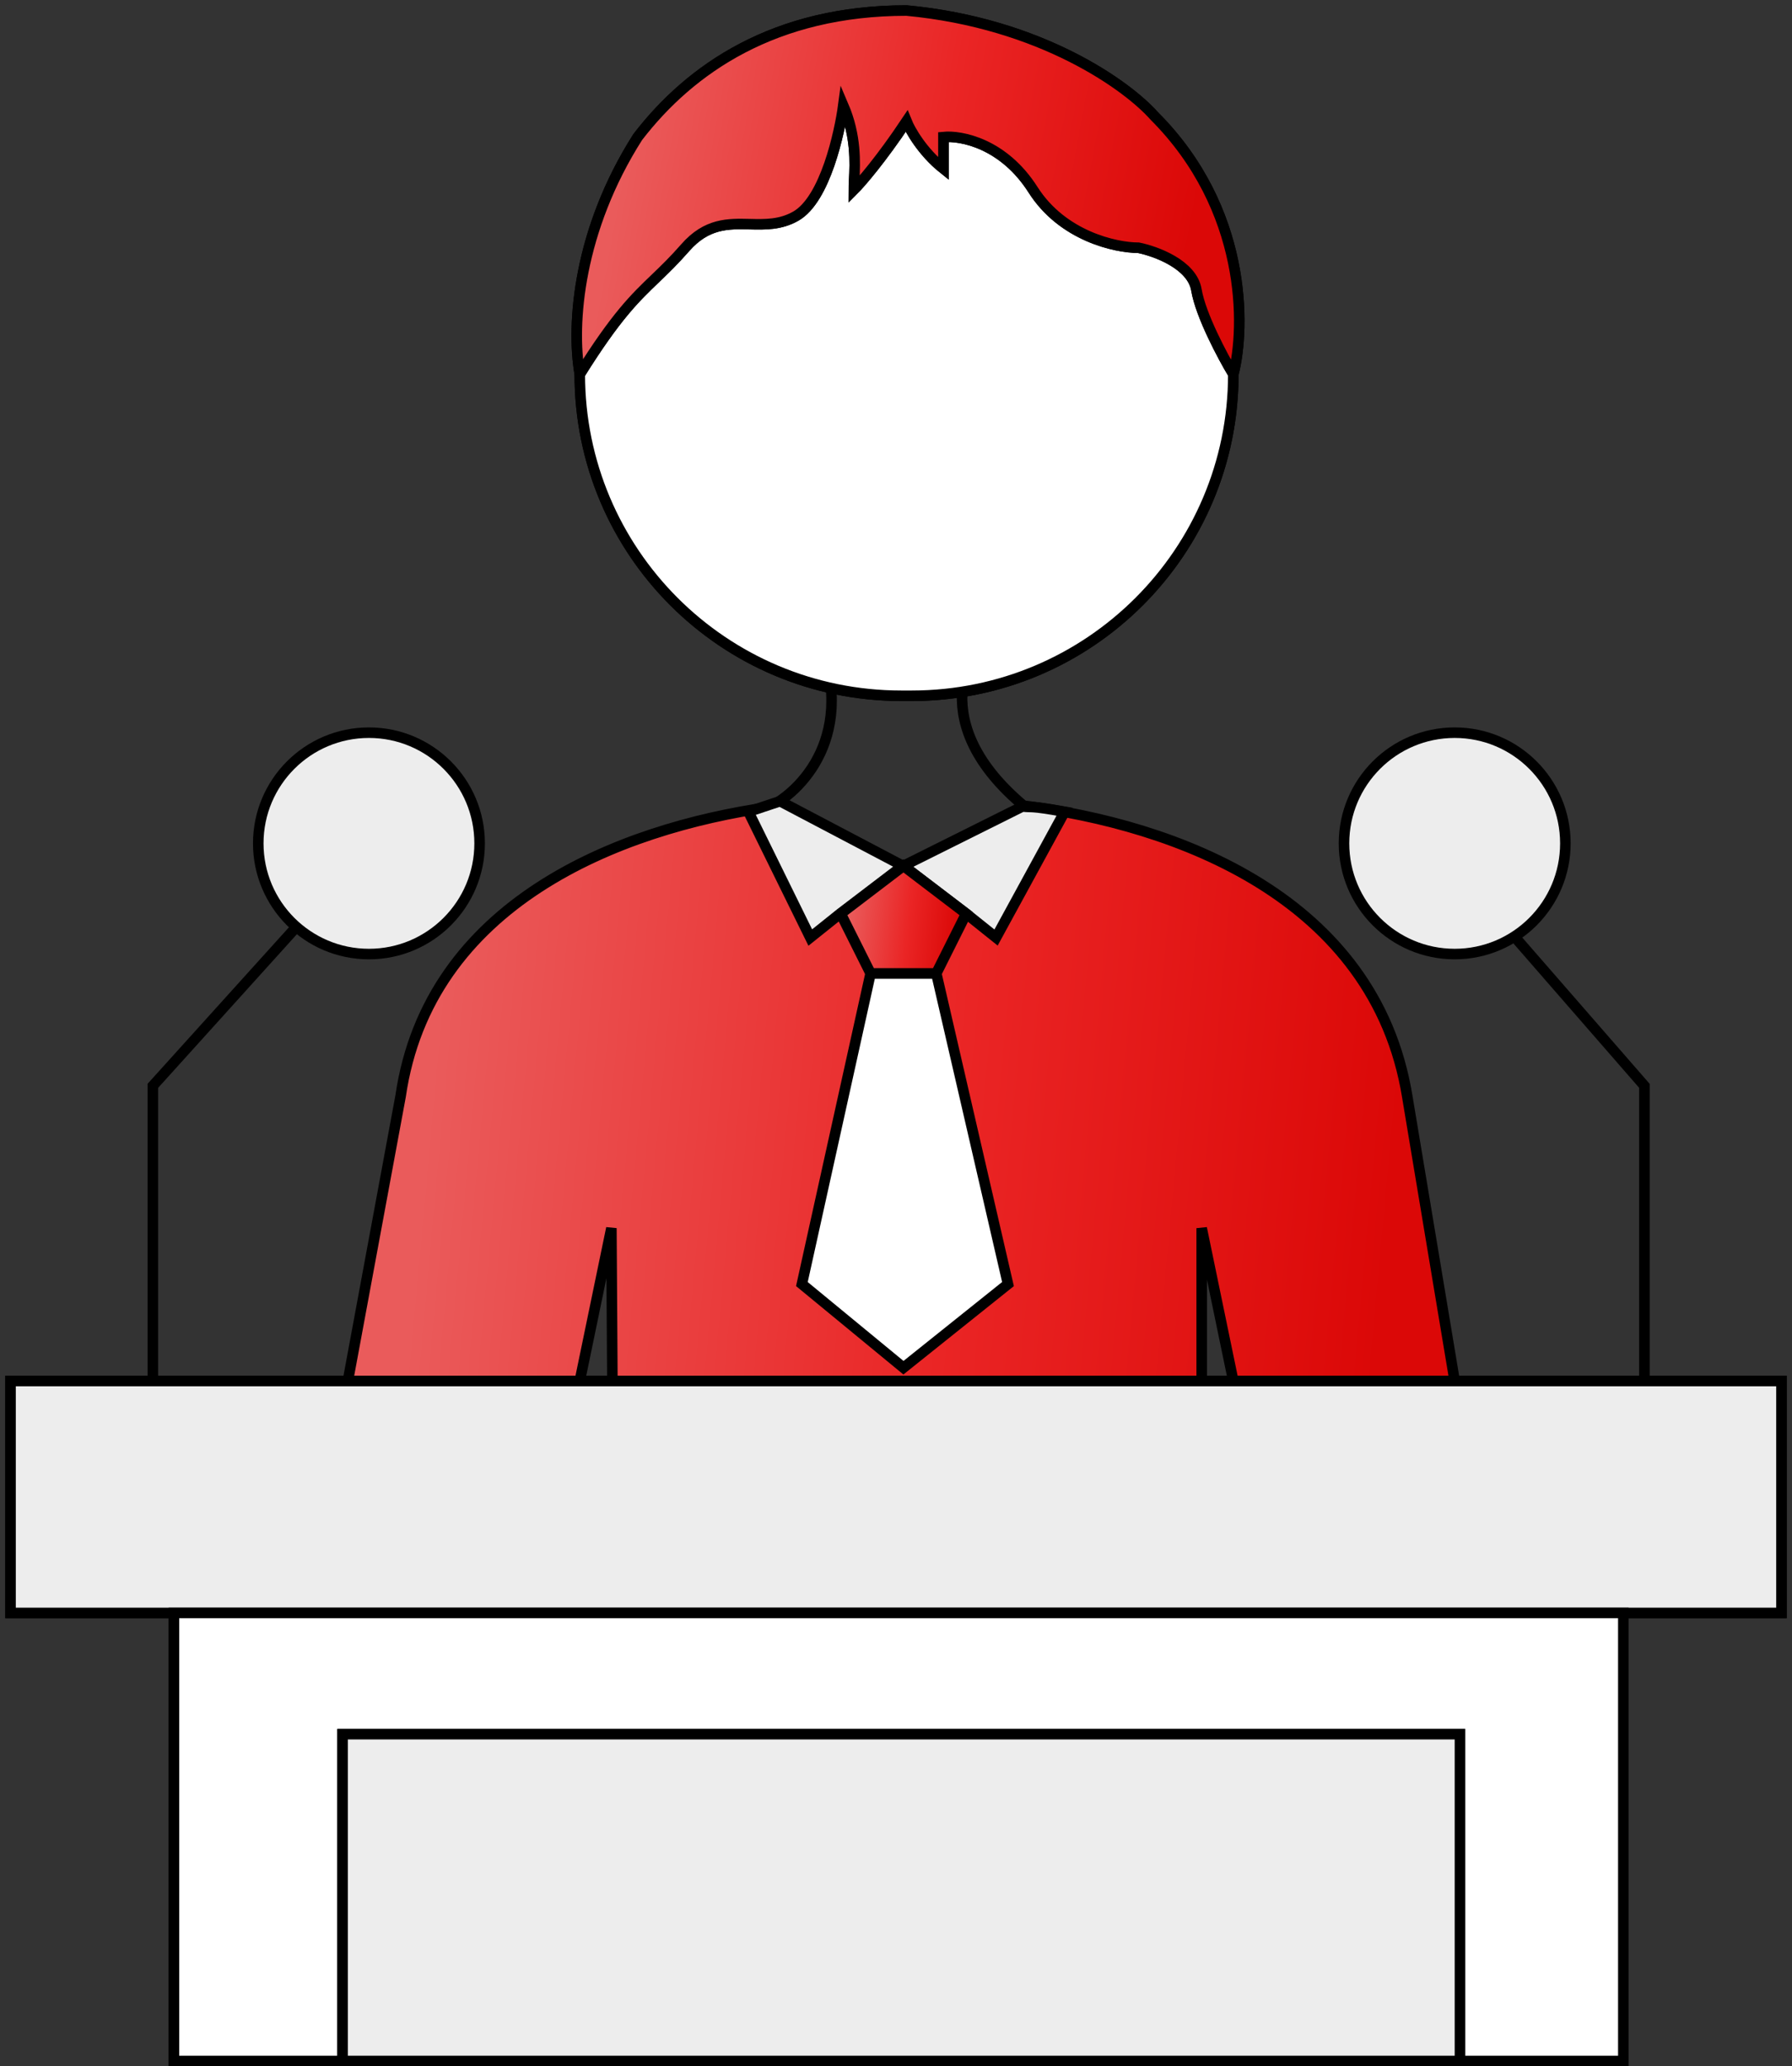
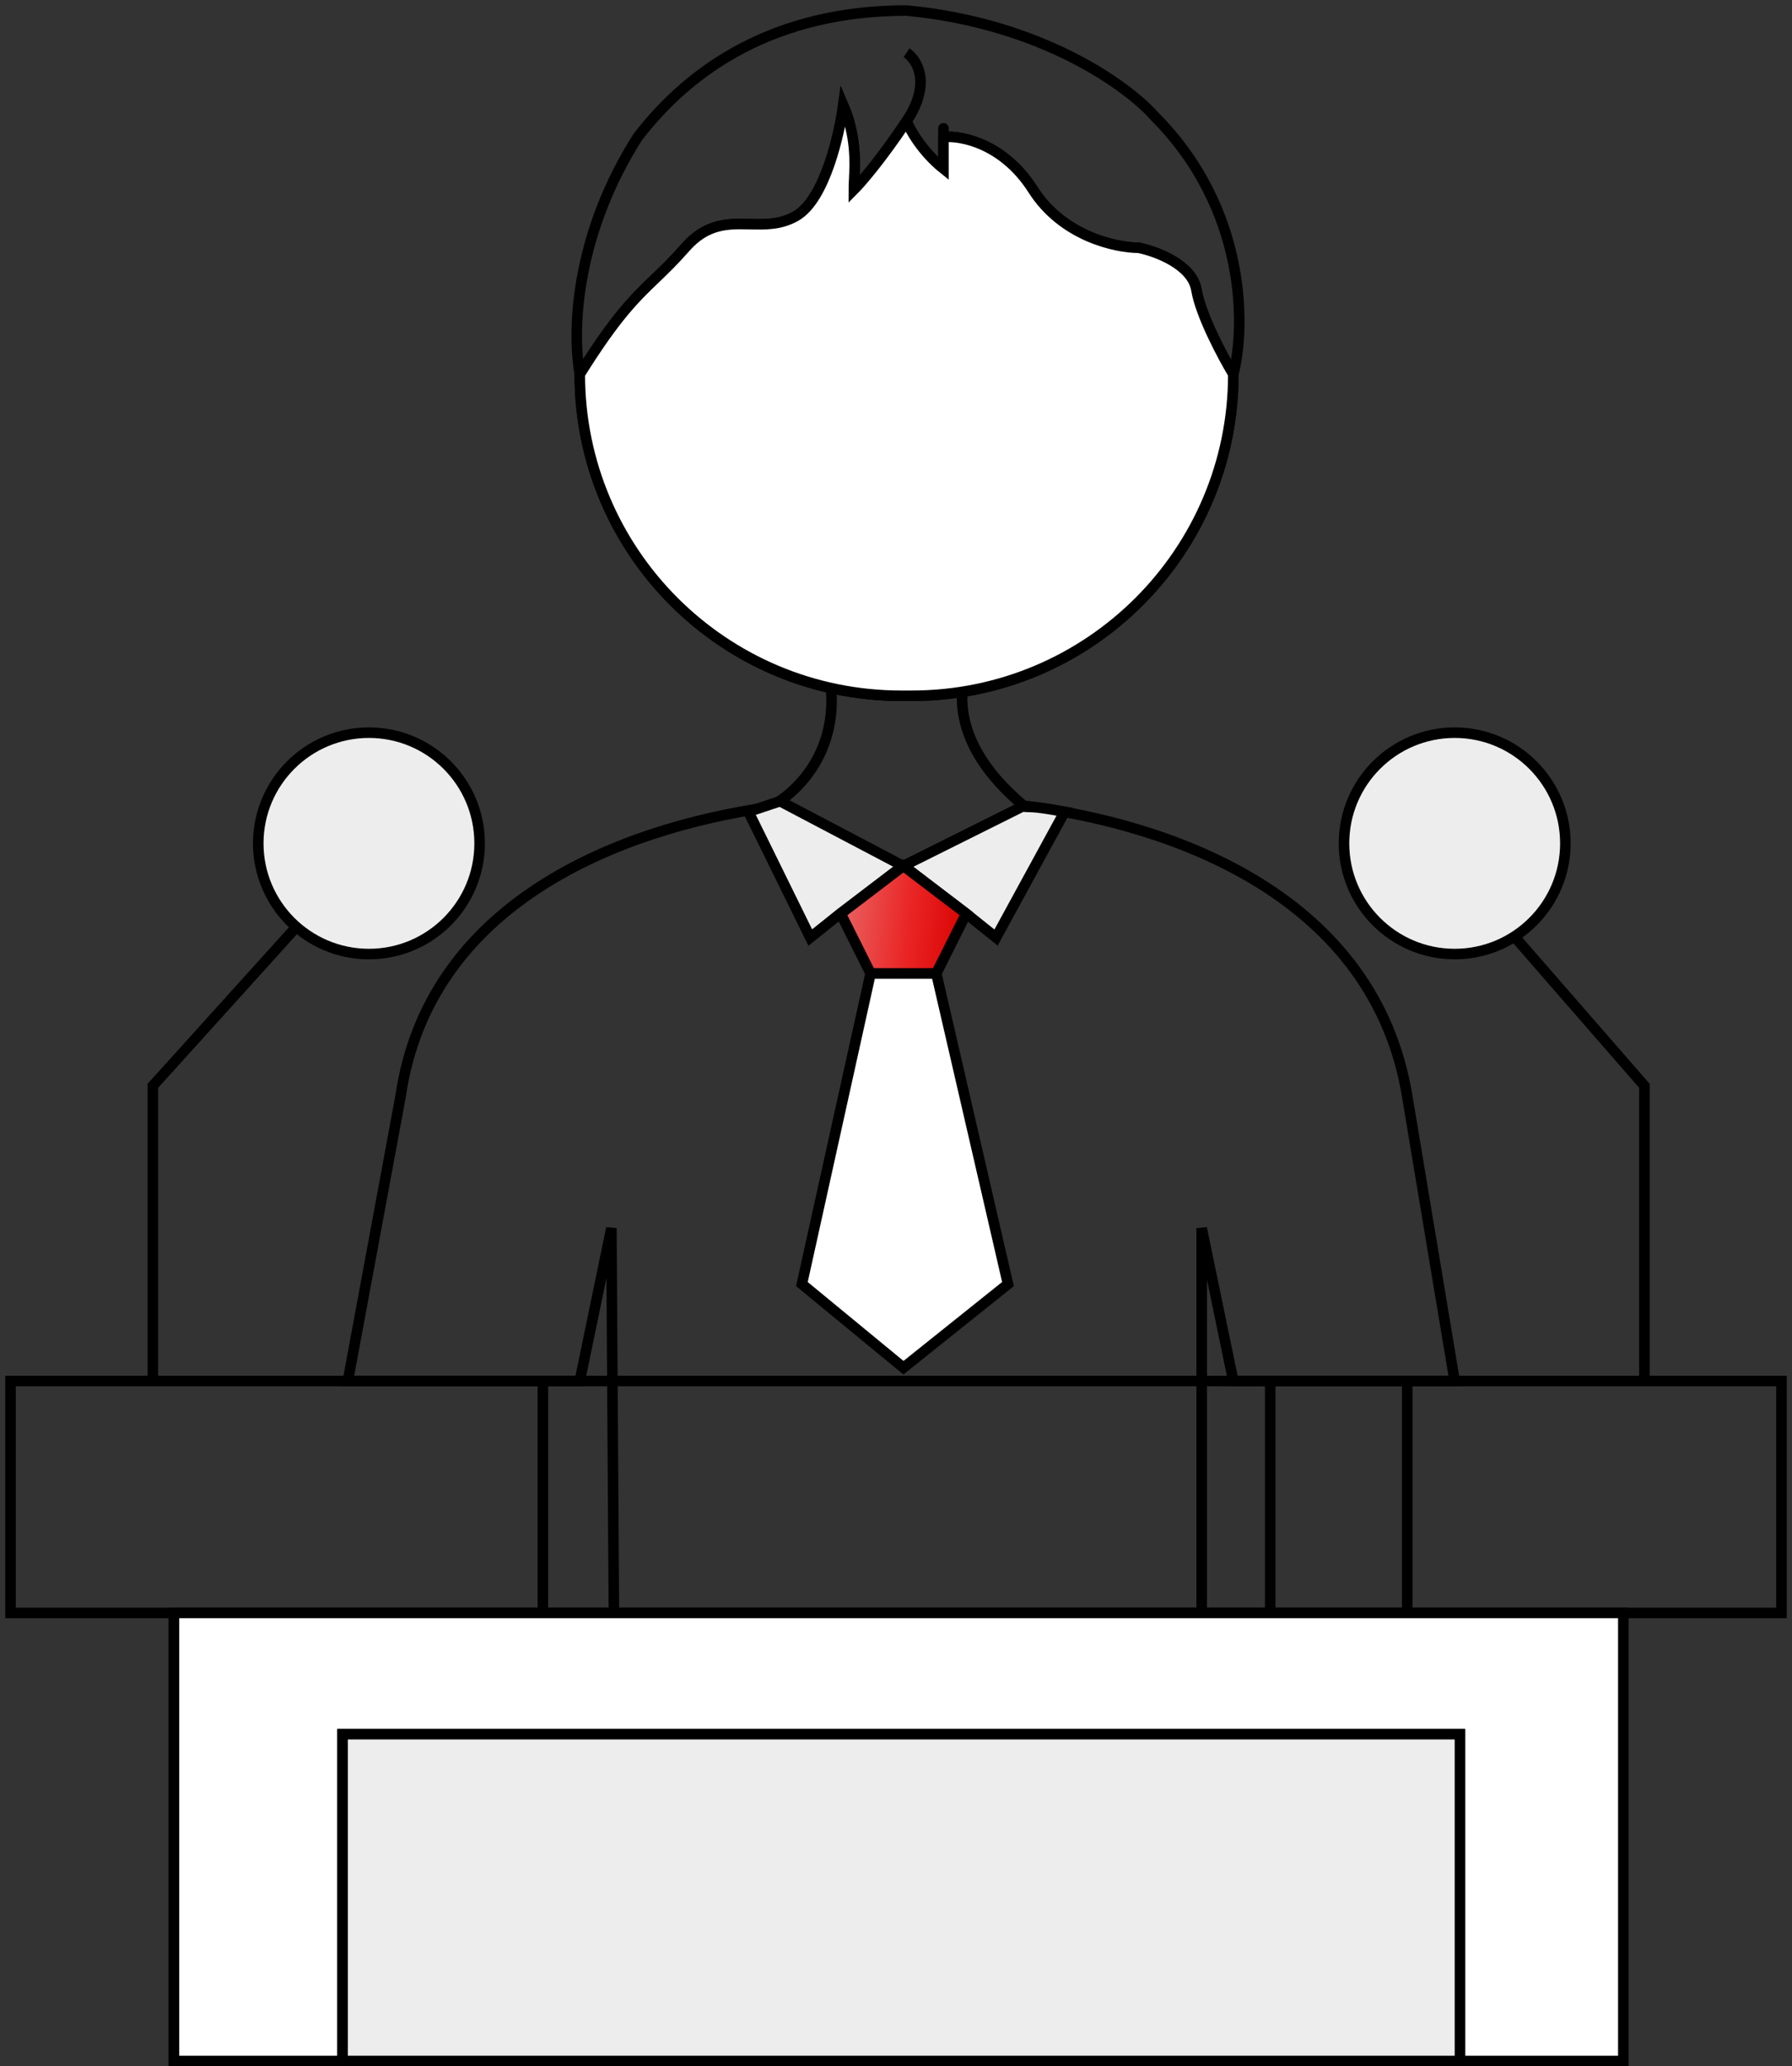
<svg xmlns="http://www.w3.org/2000/svg" width="170" height="196" viewBox="0 0 170 196" fill="none">
  <rect x="0" y="0" width="170" height="196" fill="#333333" stroke="none" />
-   <path d="M58 116.5L58.287 160.5H114V116.5L117 131H120.5H133.5H138L133.5 104C130.417 85.114 111.488 78.212 97.096 76.421V76.421C91.262 83.823 80.203 84.282 73.776 77.389L73 76.557C58.664 78.604 40.659 85.683 38 104L33 131H38H51.5H55L58 116.5Z" fill="url(#paint0_linear)" />
-   <path d="M74 76.421C73.669 76.464 73.335 76.509 73 76.557M97.096 76.421C111.488 78.212 130.417 85.114 133.5 104L138 131H133.5M97.096 76.421C87.973 68.759 91.564 61.614 94.5 59H77C81.8 69 76.333 74.871 73 76.557M97.096 76.421V76.421C91.262 83.823 80.203 84.282 73.776 77.389L73 76.557M73 76.557C58.664 78.604 40.659 85.683 38 104L33 131H38M51.5 131V169.5C51.5 177.5 38 177 38 169.5V131M51.5 131H55L58 116.5L58.287 160.5H114V116.5L117 131H120.5M51.5 131H38M120.5 131V169.5C120.5 178 133.5 178 133.5 169.5V131M120.5 131H133.5" stroke="black" />
+   <path d="M74 76.421C73.669 76.464 73.335 76.509 73 76.557M97.096 76.421C111.488 78.212 130.417 85.114 133.5 104L138 131H133.5M97.096 76.421C87.973 68.759 91.564 61.614 94.5 59H77C81.8 69 76.333 74.871 73 76.557M97.096 76.421V76.421C91.262 83.823 80.203 84.282 73.776 77.389L73 76.557M73 76.557C58.664 78.604 40.659 85.683 38 104L33 131H38M51.5 131V169.5V131M51.5 131H55L58 116.5L58.287 160.5H114V116.5L117 131H120.5M51.5 131H38M120.5 131V169.5C120.5 178 133.5 178 133.5 169.5V131M120.5 131H133.5" stroke="black" />
  <path d="M86 5C87 5.666 88.4 7.9 86 11.499M86 11.499C83.6 15.1 81.667 17.333 81 18C81 17.739 81.016 17.433 81.033 17.087C81.114 15.441 81.24 12.891 80 10C79.667 12.499 78.3 18.899 75.5 20.5C74.042 21.333 72.584 21.298 71.125 21.263C69.084 21.215 67.042 21.166 65 23.5C63.917 24.738 63.025 25.593 62.162 26.421C60.236 28.266 58.453 29.976 55 35.499M86 11.499C86.334 12.333 87.5 14.399 89.5 15.999M55 35.499V35.499C55 52.344 68.656 65.999 85.5 65.999V65.999M55 35.499C54.167 30.666 54.9 21.799 60.5 12.999C65.5 6.5 73.5 0.999 86 1C98.801 2.2 107 8.167 109.5 11C118.3 19.8 118.167 31 117 35.499M55 35.499C55 52.344 68.656 65.999 85.5 65.999M89.5 15.999C89.5 15.999 89.5 15.399 89.5 12.999M89.5 15.999C89.5 13.999 89.5 10.6 89.5 12.999M89.5 15.999V12.999M89.5 12.999C91.167 12.833 95.2 13.6 98 18C100.8 22.399 105.834 23.5 108 23.5C109.667 23.833 113.1 25.099 113.5 27.5C113.9 29.899 116 33.833 117 35.499M117 35.499V35.499C117 52.344 103.345 65.999 86.5 65.999V65.999M117 35.499C117 52.344 103.345 65.999 86.5 65.999M85.5 65.999H86H86.5" stroke="black" />
  <path fill-rule="evenodd" clip-rule="evenodd" d="M86 11.5C83.6 15.1 81.667 17.333 81 18C81 17.739 81.015 17.433 81.032 17.087C81.113 15.442 81.239 12.892 80 10C79.667 12.5 78.3 18.9 75.5 20.5C74.042 21.333 72.583 21.299 71.125 21.264C69.083 21.215 67.042 21.167 65 23.5C63.916 24.738 63.025 25.593 62.161 26.421C60.236 28.267 58.452 29.977 55 35.5C55 52.345 68.655 66 85.5 66H86H86.5C103.345 66 117 52.345 117 35.5C116 33.833 113.9 29.9 113.5 27.5C113.1 25.1 109.667 23.833 108 23.5C105.833 23.5 100.8 22.4 98 18C95.2 13.6 91.167 12.833 89.5 13V16C87.5 14.4 86.333 12.333 86 11.5Z" fill="white" stroke="black" />
-   <path fill-rule="evenodd" clip-rule="evenodd" d="M81 18C81.667 17.333 83.6 15.1 86 11.499C86.334 12.333 87.5 14.399 89.5 15.999V12.999C91.167 12.833 95.2 13.6 98 18C100.8 22.399 105.834 23.5 108 23.5C109.667 23.833 113.1 25.099 113.5 27.5C113.9 29.899 116 33.833 117 35.499C118.167 31 118.3 19.8 109.5 11C107 8.167 98.801 2.2 86 1C73.5 0.999 65.5 6.5 60.5 12.999C54.9 21.799 54.167 30.666 55 35.499C58.453 29.976 60.236 28.266 62.162 26.421C63.025 25.593 63.917 24.738 65 23.5C67.042 21.166 69.084 21.215 71.125 21.263C72.584 21.298 74.042 21.333 75.5 20.5C78.3 18.899 79.667 12.499 80 10C81.24 12.891 81.114 15.441 81.033 17.087C81.016 17.433 81 17.739 81 18Z" fill="url(#paint1_linear)" stroke="black" />
  <path d="M85.651 82.132L79.701 86.666L76.867 88.933L71 77L74 76L85.651 82.132Z" fill="#EDEDED" stroke="black" />
  <path d="M91.658 86.666L85.707 82.132L97 76.5C98 76.628 97.5 76.372 101 77L94.491 88.933L91.658 86.666Z" fill="#EDEDED" stroke="black" />
  <path d="M85.707 129.738L95.624 121.804L88.823 92.334H82.59L76.922 117.96L76.072 121.804L85.707 129.738Z" fill="white" stroke="black" />
  <path d="M82.59 92.334H88.823L91.657 86.667L85.706 82.133L79.756 86.667L82.59 92.334Z" fill="url(#paint2_linear)" stroke="black" />
  <path d="M16.5 153H1V131H14.5M16.5 153V195.5H32.5M16.5 153H154M154 153H169V131H156M154 153V195.5H138.5M32.5 195.5V164.5H138.5V195.5M32.5 195.5H138.5M156 131V103L142.5 87.5M156 131H14.5M14.5 131V103L28.5 87.5" stroke="black" />
-   <path d="M169 153V131H156H14.5H1V153H16.5H154H169Z" fill="#EDEDED" stroke="black" />
  <path d="M16.5 153V195.5H32.5V164.5H138.5V195.5H154V153H16.5Z" fill="white" stroke="black" />
  <path d="M32.5 164.5V195.5H138.5V164.5H32.5Z" fill="#EDEDED" stroke="black" />
  <circle cx="35" cy="80" r="10.5" fill="#EDEDED" stroke="black" />
  <circle cx="138" cy="80" r="10.5" fill="#EDEDED" stroke="black" />
  <defs>
    <linearGradient id="paint0_linear" x1="42.916" y1="80.439" x2="134.391" y2="88.835" gradientUnits="userSpaceOnUse">
      <stop stop-color="#EA5B5B" />
      <stop offset="0.547" stop-color="#EA2525" />
      <stop offset="1" stop-color="#DB0807" />
    </linearGradient>
    <linearGradient id="paint1_linear" x1="60.648" y1="7.328" x2="114.016" y2="17.261" gradientUnits="userSpaceOnUse">
      <stop stop-color="#EA5B5B" />
      <stop offset="0.547" stop-color="#EA2525" />
      <stop offset="1" stop-color="#DB0807" />
    </linearGradient>
    <linearGradient id="paint2_linear" x1="80.88" y1="84.004" x2="91.189" y2="85.233" gradientUnits="userSpaceOnUse">
      <stop stop-color="#EA5B5B" />
      <stop offset="0.547" stop-color="#EA2525" />
      <stop offset="1" stop-color="#DB0807" />
    </linearGradient>
  </defs>
</svg>